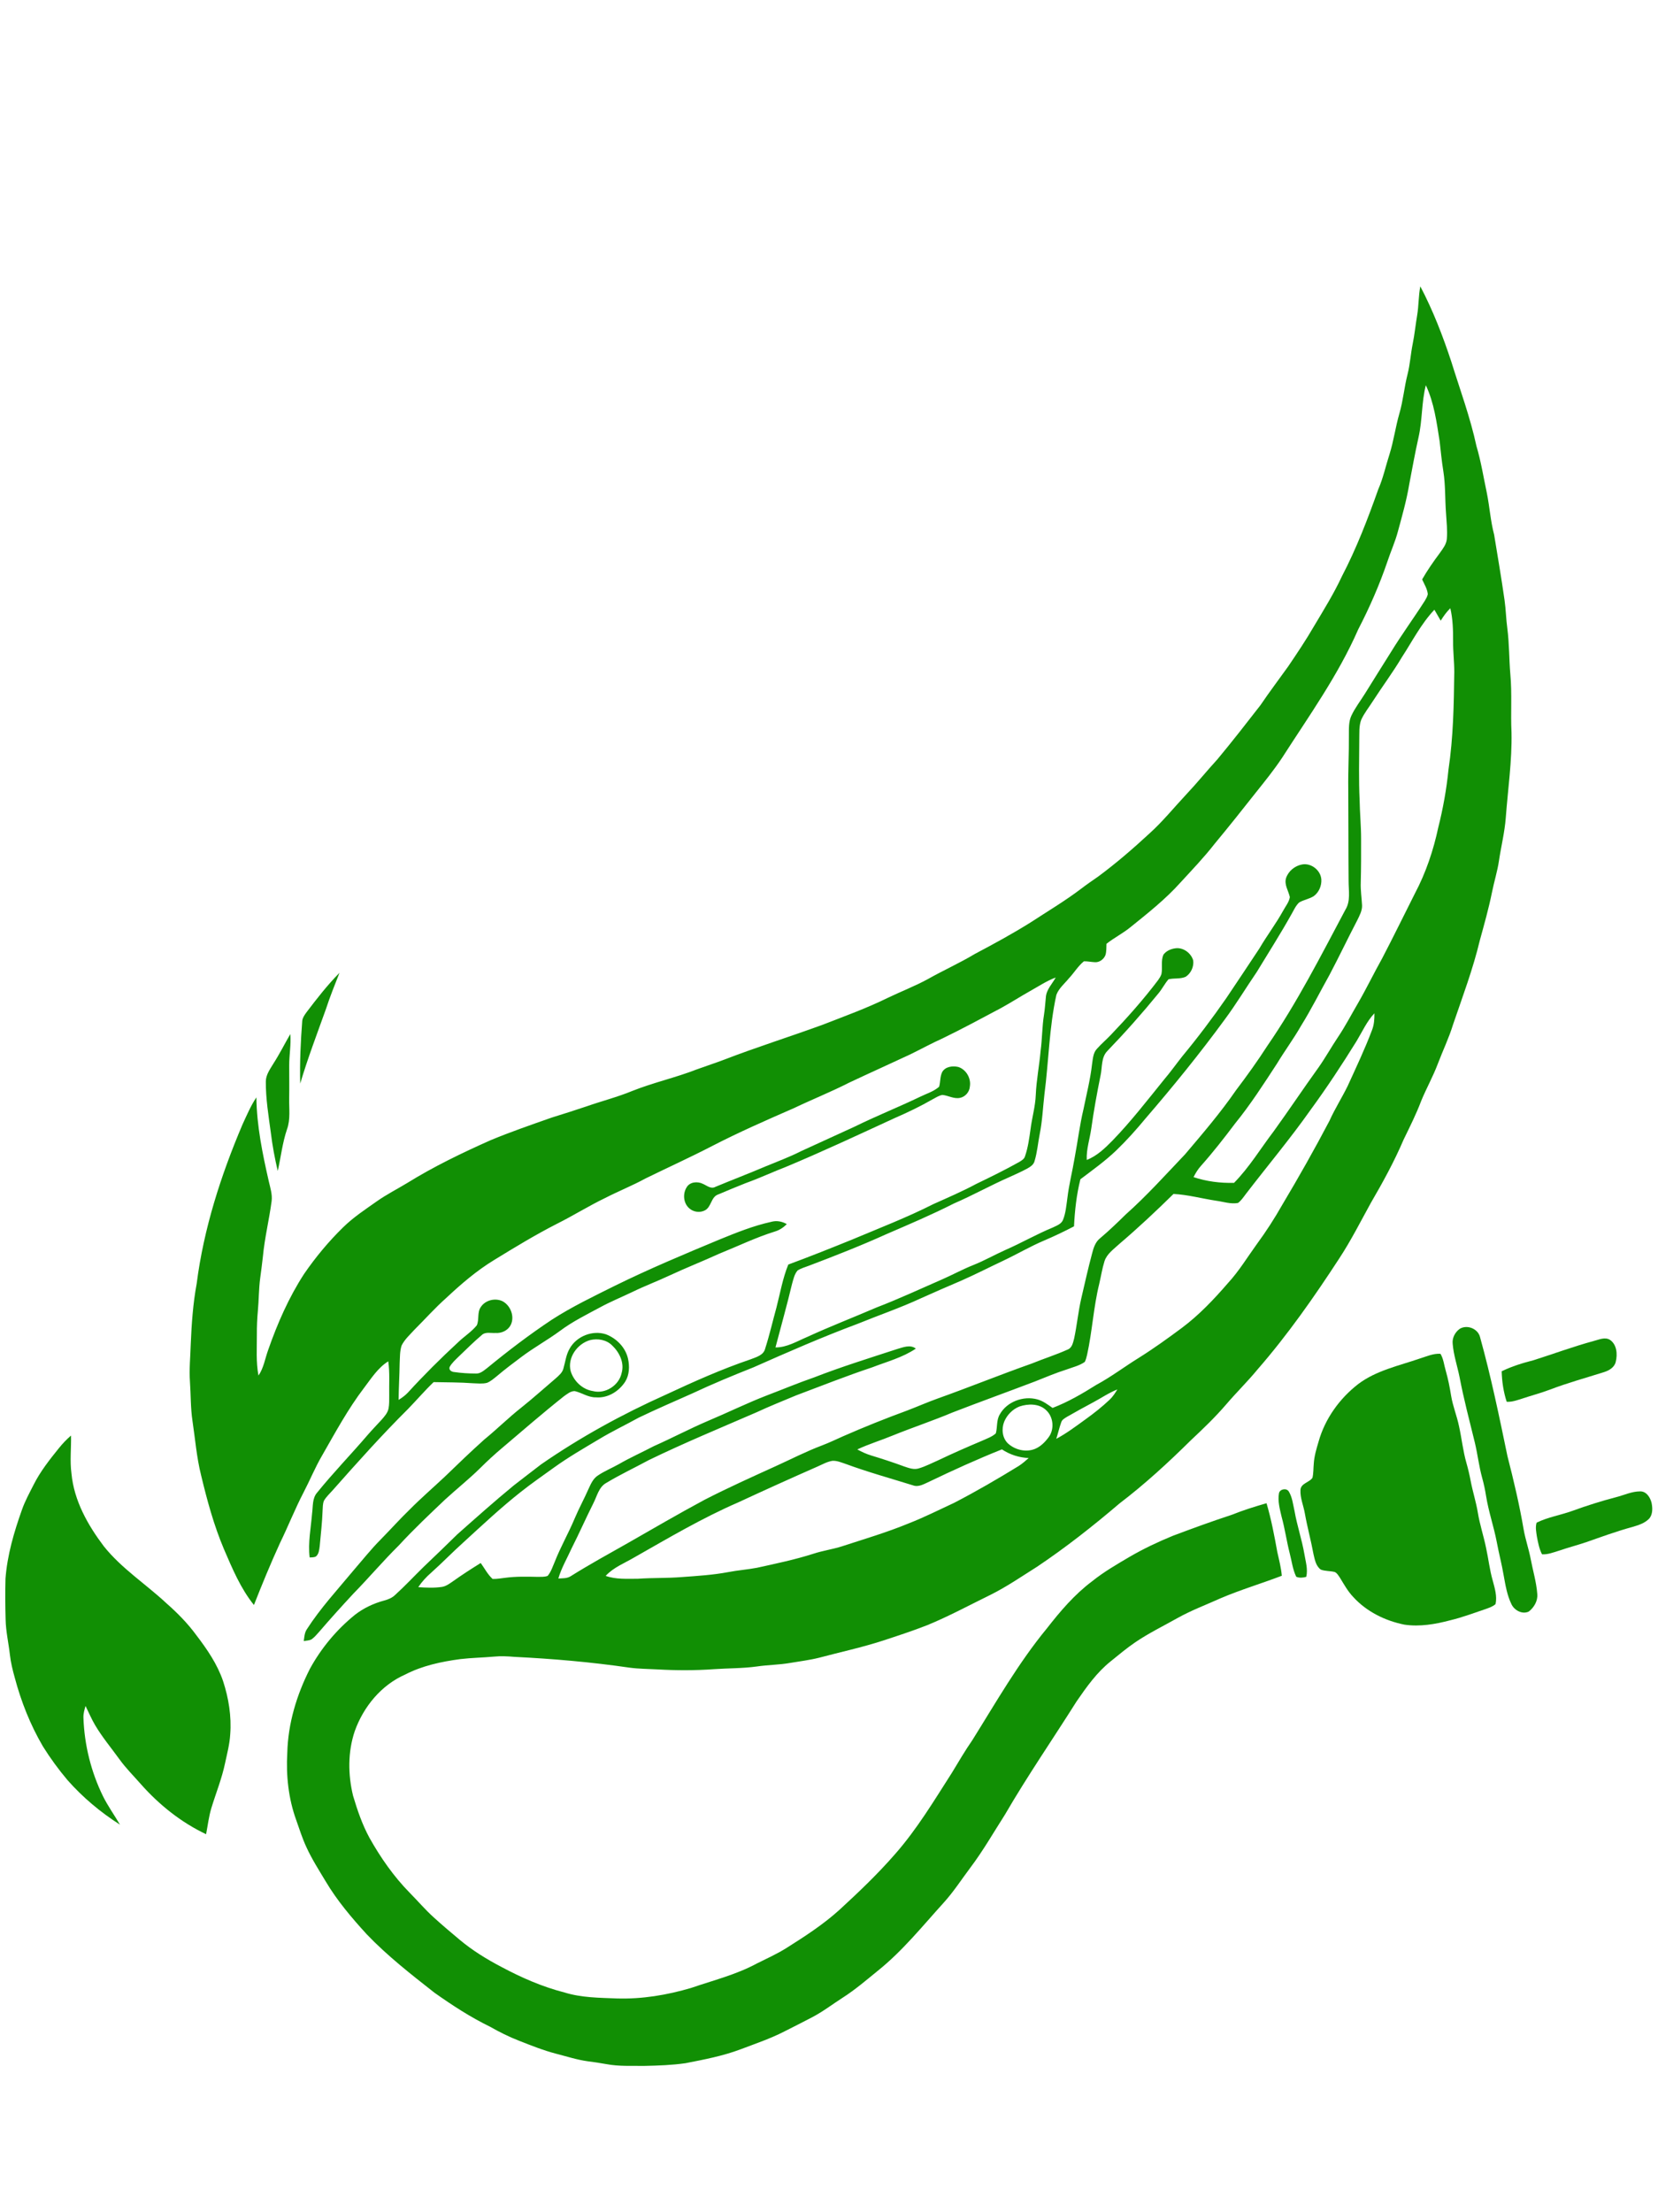
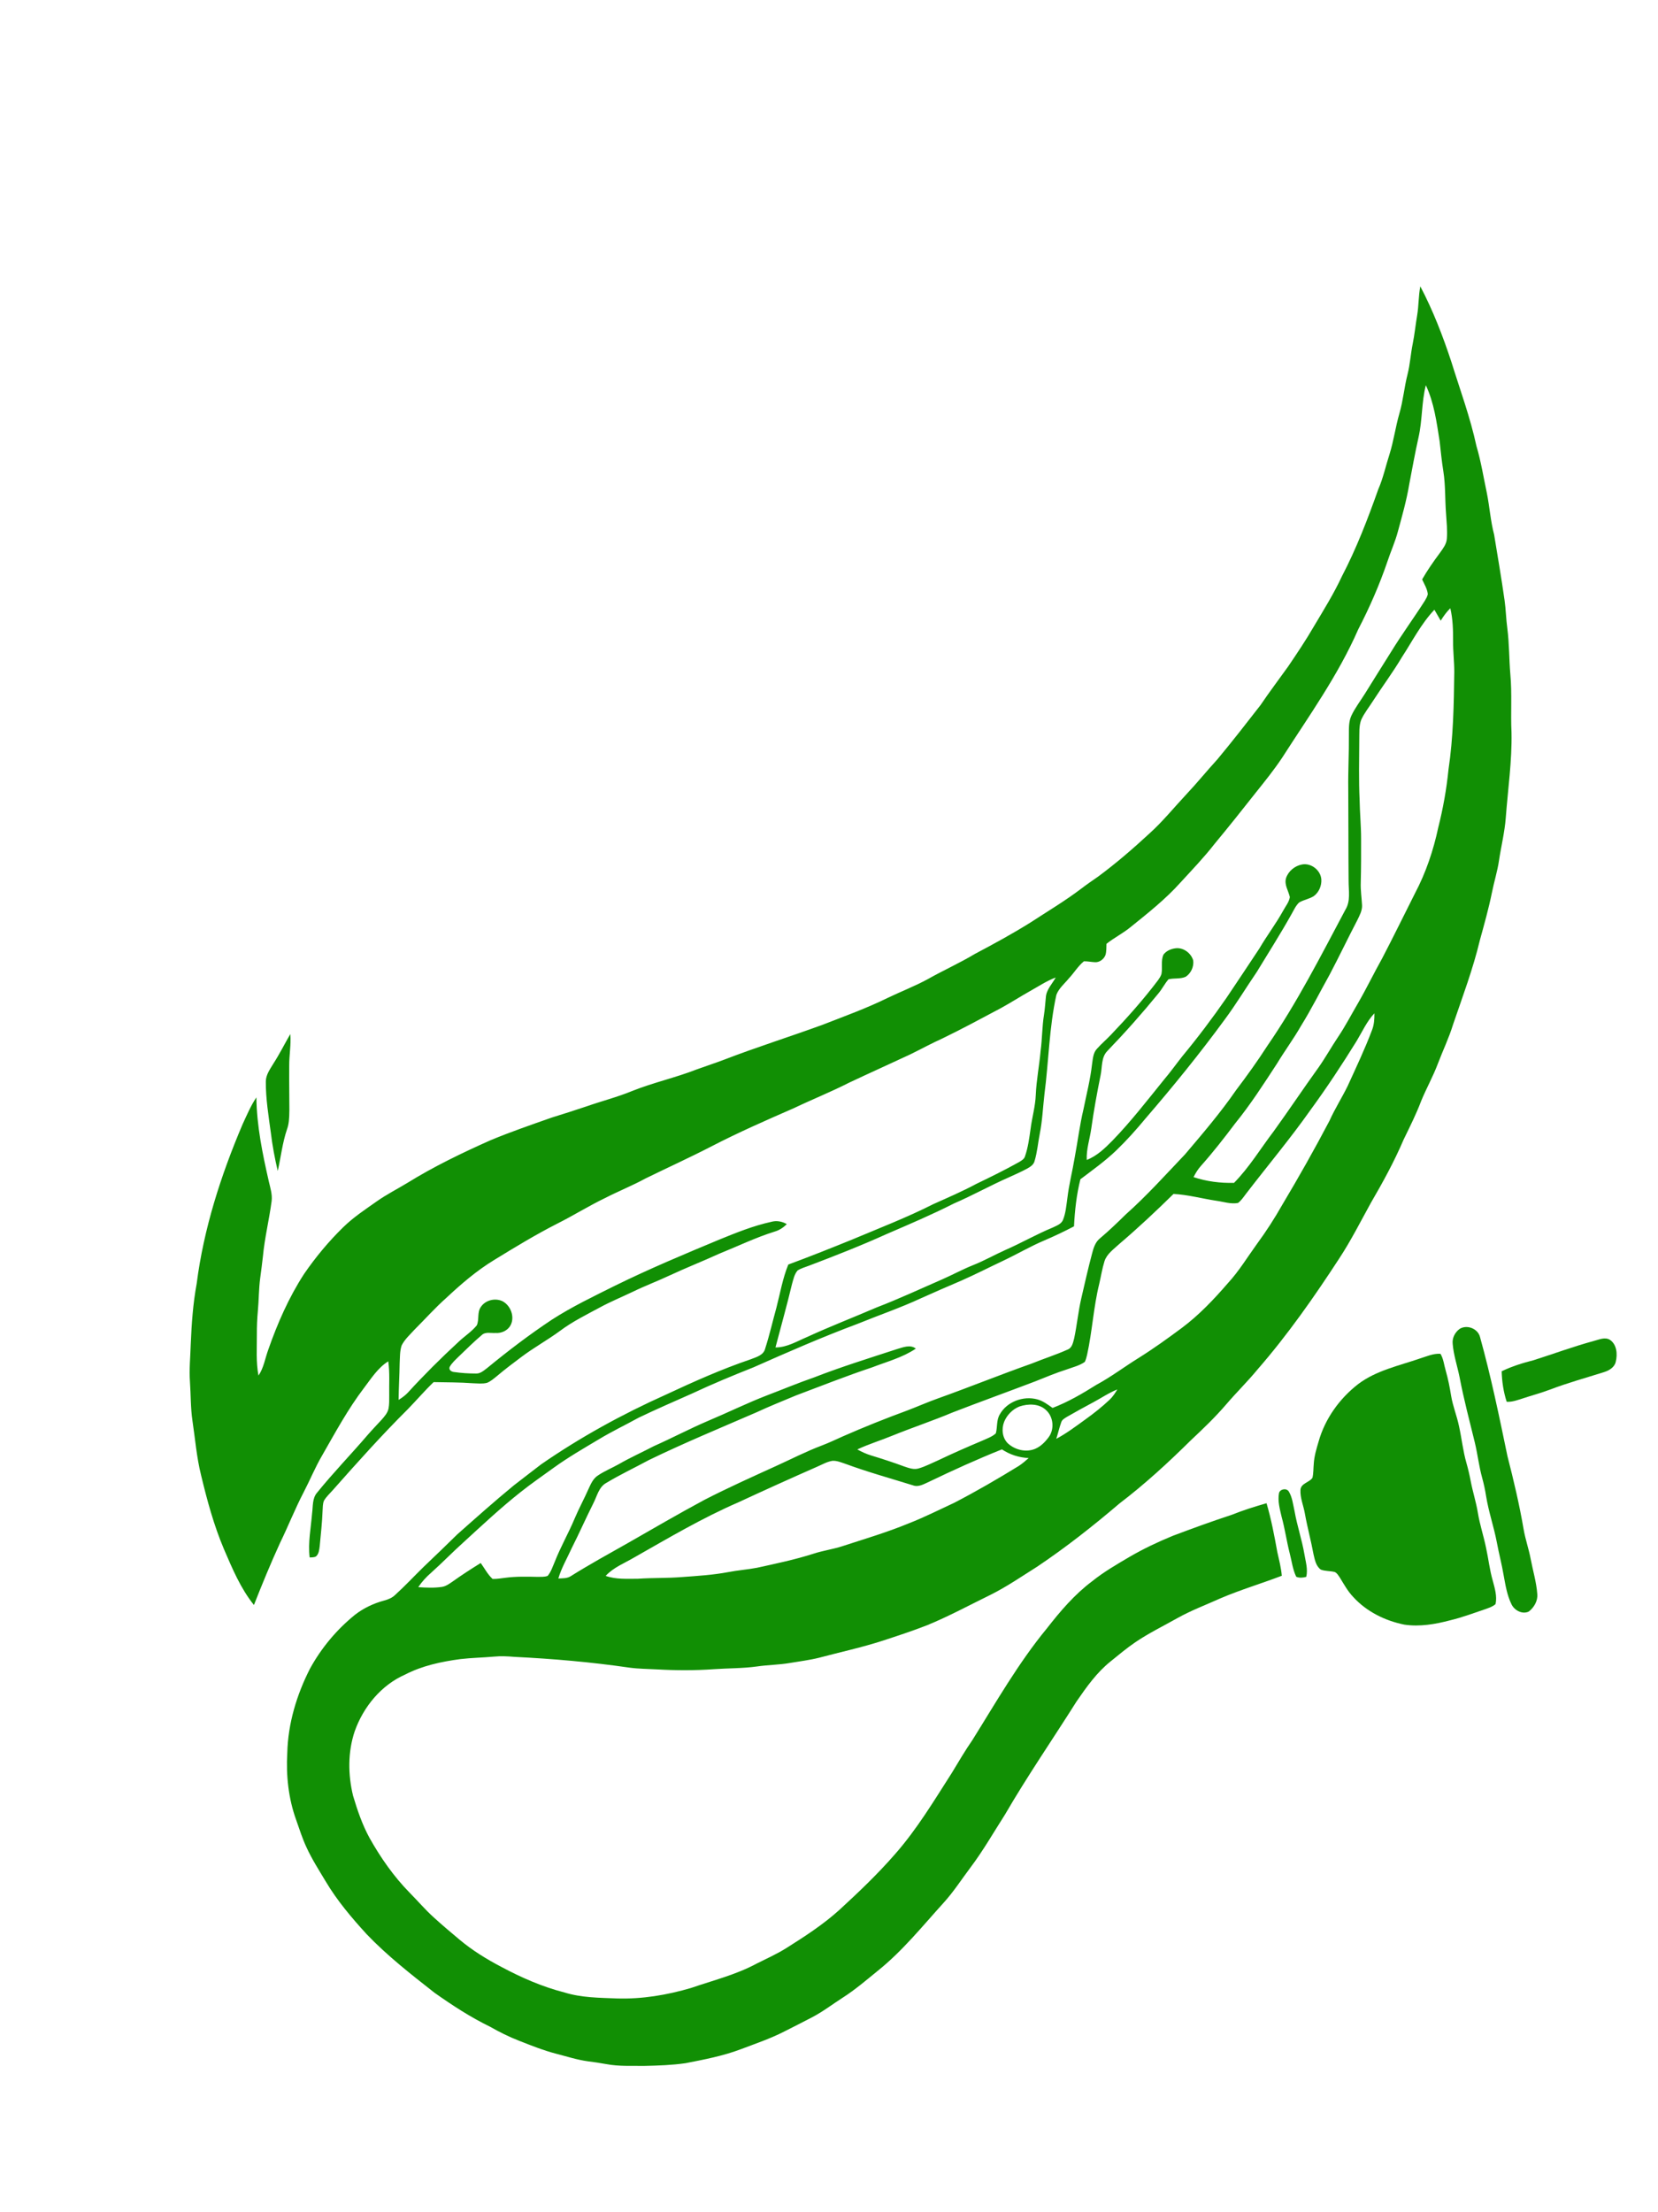
<svg xmlns="http://www.w3.org/2000/svg" width="1024pt" height="1366pt" viewBox="0 0 1024 1366" version="1.1">
  <g id="#118f04ff">
    <path fill="#118f04" opacity="1.00" d=" M 875.26 194.64 C 876.25 188.74 876.06 182.71 877.20 176.83 C 885.03 191.73 891.12 207.49 896.38 223.47 C 901.75 240.75 908.06 257.79 911.88 275.51 C 914.72 285.02 916.24 294.84 918.31 304.54 C 920.02 313.07 920.57 321.80 922.80 330.23 C 925.00 343.69 927.31 357.14 929.23 370.64 C 930.06 376.45 930.15 382.33 930.95 388.14 C 932.17 397.54 932.00 407.04 932.81 416.48 C 933.90 428.39 932.94 440.36 933.52 452.29 C 933.89 469.95 931.29 487.47 929.98 505.04 C 929.30 513.94 927.12 522.61 925.80 531.42 C 924.83 538.11 922.74 544.56 921.44 551.18 C 919.42 561.13 916.66 570.90 913.97 580.68 C 909.76 598.36 903.33 615.39 897.47 632.55 C 894.91 640.94 891.08 648.84 887.98 657.03 C 885.05 664.81 880.95 672.09 877.78 679.78 C 874.69 688.02 870.71 695.86 866.88 703.78 C 861.12 717.25 854.07 730.12 846.70 742.76 C 840.33 754.31 834.38 766.12 827.13 777.16 C 811.65 800.93 795.33 824.26 776.69 845.68 C 770.53 853.17 763.58 859.94 757.29 867.31 C 750.53 875.18 743.03 882.37 735.46 889.46 C 721.53 903.24 707.05 916.54 691.45 928.43 C 675.17 942.31 658.34 955.58 640.56 967.50 C 631.07 973.48 621.80 979.88 611.73 984.89 C 598.76 991.24 586.04 998.13 572.67 1003.63 C 563.65 1007.16 554.43 1010.18 545.23 1013.19 C 532.32 1017.39 519.03 1020.22 505.93 1023.72 C 500.02 1025.21 493.95 1025.92 487.96 1026.95 C 481.15 1028.13 474.22 1028.13 467.40 1029.14 C 458.57 1030.36 449.65 1030.18 440.78 1030.81 C 429.21 1031.64 417.58 1031.60 406.00 1030.94 C 400.29 1030.63 394.55 1030.62 388.88 1029.87 C 365.31 1026.43 341.56 1024.37 317.78 1023.20 C 313.57 1022.84 309.32 1022.62 305.10 1023.04 C 298.17 1023.67 291.20 1023.75 284.29 1024.58 C 272.57 1026.15 260.80 1028.64 250.23 1034.12 C 235.43 1040.62 224.45 1054.05 219.09 1069.10 C 214.77 1081.89 214.89 1095.92 218.05 1108.95 C 220.71 1117.87 223.73 1126.75 228.19 1134.95 C 235.07 1147.21 243.20 1158.87 253.08 1168.92 C 258.05 1173.94 262.64 1179.35 267.90 1184.10 C 273.14 1188.87 278.56 1193.44 284.00 1197.99 C 291.79 1204.49 300.47 1209.85 309.44 1214.55 C 321.88 1221.22 334.92 1226.94 348.63 1230.45 C 359.10 1233.70 370.15 1233.71 381.00 1234.14 C 396.50 1234.62 411.94 1232.04 426.77 1227.67 C 440.43 1222.97 454.64 1219.48 467.41 1212.57 C 473.62 1209.45 479.99 1206.63 485.86 1202.90 C 497.18 1195.76 508.49 1188.44 518.44 1179.43 C 530.42 1168.43 542.21 1157.18 552.89 1144.90 C 566.37 1129.56 576.89 1111.98 587.87 1094.84 C 591.99 1088.02 596.02 1081.15 600.55 1074.59 C 615.21 1051.16 628.95 1026.99 646.58 1005.60 C 654.86 994.97 663.70 984.59 674.55 976.48 C 681.70 970.73 689.66 966.12 697.55 961.48 C 706.16 956.46 715.19 952.19 724.41 948.41 C 736.45 943.89 748.54 939.46 760.77 935.46 C 767.77 932.64 774.97 930.39 782.22 928.31 C 785.16 938.23 787.06 948.43 788.91 958.61 C 789.99 963.40 791.23 968.18 791.66 973.10 C 779.15 977.90 766.26 981.71 753.92 986.98 C 744.96 991.03 735.71 994.47 727.12 999.29 C 718.43 1004.19 709.42 1008.56 701.17 1014.18 C 695.85 1017.79 690.94 1021.93 685.95 1025.97 C 677.40 1032.79 671.02 1041.83 664.87 1050.76 C 650.17 1074.09 634.49 1096.80 620.64 1120.67 C 613.63 1131.61 607.18 1142.93 599.34 1153.32 C 593.90 1160.55 589.00 1168.20 582.91 1174.92 C 569.77 1189.40 557.43 1204.82 542.09 1217.09 C 535.06 1222.80 528.18 1228.74 520.52 1233.63 C 514.25 1237.64 508.34 1242.22 501.73 1245.68 C 496.00 1248.69 490.23 1251.59 484.46 1254.51 C 475.78 1258.97 466.51 1262.09 457.41 1265.54 C 446.45 1269.68 434.90 1271.87 423.44 1274.11 C 415.04 1275.33 406.52 1275.61 398.03 1275.79 C 390.22 1275.68 382.32 1276.16 374.59 1274.71 C 370.77 1273.99 366.91 1273.46 363.06 1272.95 C 356.44 1272.06 350.08 1269.96 343.63 1268.32 C 335.75 1266.27 328.17 1263.25 320.61 1260.27 C 314.39 1257.85 308.41 1254.87 302.61 1251.57 C 290.54 1245.70 279.27 1238.34 268.33 1230.60 C 253.85 1219.23 239.25 1207.85 226.50 1194.51 C 217.18 1184.33 208.20 1173.72 201.13 1161.82 C 196.98 1154.90 192.61 1148.08 189.25 1140.73 C 186.72 1135.30 184.91 1129.57 182.93 1123.93 C 178.15 1110.73 176.63 1096.51 177.43 1082.55 C 177.86 1064.38 183.24 1046.59 191.45 1030.48 C 198.44 1017.73 207.93 1006.36 219.23 997.21 C 224.54 993.09 230.73 990.16 237.21 988.43 C 239.69 987.77 242.14 986.79 244.01 984.98 C 250.12 979.44 255.73 973.39 261.63 967.63 C 268.63 960.96 275.61 954.26 282.50 947.48 C 293.99 937.30 305.45 927.07 317.32 917.32 C 322.98 913.00 328.55 908.57 334.23 904.29 C 358.45 887.53 384.38 873.32 411.24 861.27 C 428.34 853.29 445.60 845.56 463.49 839.48 C 467.00 838.09 471.63 837.00 472.60 832.75 C 475.28 824.42 477.22 815.87 479.55 807.44 C 481.84 798.55 483.39 789.45 486.86 780.92 C 500.17 776.00 513.34 770.75 526.48 765.41 C 543.22 758.36 560.21 751.83 576.42 743.61 C 585.38 739.60 594.39 735.72 603.04 731.08 C 611.98 726.78 620.89 722.39 629.55 717.55 C 630.96 716.66 632.62 715.75 633.08 714.00 C 634.96 708.57 635.68 702.82 636.50 697.16 C 637.38 690.11 639.45 683.23 639.71 676.10 C 640.10 667.00 641.90 658.05 642.69 648.98 C 643.70 641.53 643.59 633.98 644.80 626.56 C 645.36 623.05 645.54 619.50 645.92 615.98 C 646.19 611.18 649.82 607.65 652.03 603.66 C 646.36 605.75 641.35 609.17 636.10 612.08 C 630.16 615.42 624.42 619.12 618.44 622.41 C 606.44 628.79 594.48 635.27 582.24 641.20 C 575.42 644.27 568.85 647.87 562.13 651.16 C 549.59 657.03 536.95 662.69 524.43 668.60 C 513.27 674.29 501.62 678.94 490.32 684.34 C 473.30 691.76 456.28 699.23 439.77 707.75 C 426.25 714.75 412.38 721.04 398.70 727.74 C 390.63 732.16 382.07 735.55 373.89 739.76 C 363.63 744.68 353.99 750.76 343.82 755.83 C 330.56 762.60 317.85 770.35 305.16 778.13 C 294.38 784.69 284.76 792.97 275.57 801.58 C 268.69 807.68 262.57 814.57 256.07 821.06 C 253.24 824.17 249.98 827.06 248.06 830.86 C 246.86 834.43 247.05 838.29 246.83 842.01 C 246.73 849.51 246.25 857.00 246.19 864.50 C 248.27 863.19 250.28 861.76 251.95 859.96 C 261.82 849.16 272.19 838.83 282.94 828.91 C 286.67 825.30 291.20 822.50 294.49 818.44 C 296.07 814.88 294.59 810.40 297.00 807.08 C 299.82 802.83 305.89 801.39 310.42 803.60 C 315.42 806.29 318.02 813.15 315.38 818.33 C 313.63 821.69 309.73 823.46 306.03 823.17 C 303.18 823.38 299.77 822.28 297.48 824.52 C 292.62 828.62 288.13 833.15 283.52 837.53 C 281.45 839.60 279.16 841.55 277.72 844.13 C 276.98 845.95 278.84 847.18 280.45 847.29 C 284.94 847.94 289.50 848.22 294.05 848.22 C 296.75 848.33 298.83 846.35 300.85 844.85 C 313.73 834.27 326.99 824.16 340.88 814.94 C 353.32 806.92 366.70 800.53 379.92 793.94 C 401.04 783.55 422.75 774.46 444.47 765.42 C 454.83 761.19 465.30 756.98 476.26 754.56 C 479.57 753.63 483.00 754.22 485.94 755.97 C 483.84 758.04 481.35 759.73 478.49 760.55 C 466.70 764.23 455.58 769.65 444.15 774.25 C 434.04 778.88 423.68 782.93 413.60 787.64 C 406.07 791.17 398.28 794.10 390.80 797.74 C 384.02 800.99 377.05 803.83 370.44 807.44 C 362.08 811.94 353.50 816.17 345.88 821.88 C 338.13 827.57 329.68 832.21 322.00 838.00 C 316.88 841.84 311.74 845.68 306.86 849.84 C 304.95 851.36 303.08 853.05 300.78 853.97 C 297.92 854.70 294.93 854.30 292.02 854.22 C 283.96 853.63 275.89 853.68 267.82 853.52 C 262.31 858.79 257.37 864.59 252.06 870.05 C 235.82 886.19 220.55 903.27 205.38 920.41 C 203.54 922.50 201.39 924.39 200.03 926.87 C 199.29 928.77 199.38 930.86 199.23 932.89 C 198.99 940.24 198.10 947.55 197.45 954.88 C 197.14 957.07 196.96 959.61 195.17 961.17 C 193.98 961.83 192.56 961.74 191.25 961.81 C 190.13 952.71 192.04 943.56 192.76 934.48 C 193.35 930.21 192.80 925.31 195.81 921.82 C 205.77 909.50 216.82 898.13 227.12 886.10 C 229.90 882.88 232.87 879.84 235.73 876.71 C 237.50 874.68 239.42 872.54 239.97 869.82 C 240.46 867.24 240.37 864.60 240.38 862.00 C 240.24 854.89 240.81 847.74 239.80 840.68 C 233.44 844.65 229.38 851.10 224.94 856.95 C 214.94 870.06 207.09 884.62 198.91 898.89 C 194.63 906.21 191.43 914.09 187.51 921.60 C 182.20 931.79 178.00 942.50 172.96 952.82 C 167.18 965.43 161.91 978.26 156.83 991.16 C 148.60 980.93 143.50 968.71 138.35 956.76 C 132.10 942.01 127.90 926.52 124.18 910.97 C 121.42 899.95 120.55 888.59 118.86 877.38 C 117.68 869.42 117.88 861.35 117.32 853.35 C 116.76 845.57 117.59 837.80 117.81 830.03 C 118.33 817.54 119.19 805.03 121.47 792.72 C 125.81 758.79 136.38 725.95 149.71 694.55 C 152.36 688.82 154.81 682.96 158.34 677.69 C 158.57 695.32 162.16 712.63 166.06 729.75 C 166.97 733.66 168.26 737.64 167.76 741.72 C 166.24 753.21 163.44 764.51 162.36 776.06 C 161.89 780.48 161.28 784.89 160.70 789.30 C 159.80 796.00 159.89 802.78 159.26 809.51 C 158.81 814.33 158.61 819.17 158.64 824.01 C 158.69 832.50 158.03 841.07 159.64 849.47 C 162.92 844.70 163.71 838.86 165.67 833.54 C 171.36 817.24 178.35 801.30 187.76 786.78 C 194.87 776.42 202.94 766.70 211.93 757.92 C 218.23 751.73 225.64 746.88 232.82 741.81 C 238.79 737.61 245.32 734.31 251.55 730.53 C 267.98 720.35 285.44 711.95 303.08 704.10 C 315.50 698.94 328.22 694.57 340.90 690.11 C 348.07 687.88 355.23 685.62 362.34 683.21 C 371.71 679.94 381.37 677.49 390.56 673.69 C 403.58 668.50 417.33 665.50 430.38 660.39 C 436.00 658.33 441.72 656.51 447.32 654.37 C 467.37 646.64 487.89 640.21 508.07 632.84 C 521.54 627.58 535.17 622.68 548.16 616.29 C 556.37 612.35 564.88 609.06 572.90 604.73 C 582.51 599.28 592.63 594.78 602.11 589.09 C 613.79 582.91 625.42 576.60 636.62 569.57 C 647.07 562.74 657.84 556.35 667.79 548.78 C 671.20 546.16 674.77 543.75 678.29 541.28 C 689.33 533.12 699.72 524.13 709.80 514.82 C 718.06 507.39 725.06 498.71 732.64 490.61 C 739.28 483.58 745.35 476.04 751.89 468.91 C 760.99 457.97 769.74 446.73 778.47 435.49 C 783.95 427.38 789.85 419.58 795.55 411.63 C 801.10 403.43 806.63 395.21 811.59 386.63 C 817.60 376.55 823.82 366.56 828.78 355.90 C 837.78 338.66 844.76 320.45 851.25 302.14 C 854.31 295.14 855.86 287.64 858.21 280.41 C 860.78 272.21 861.88 263.66 864.26 255.42 C 866.61 247.44 867.27 239.10 869.34 231.05 C 870.90 224.89 871.24 218.52 872.51 212.31 C 873.69 206.47 874.26 200.52 875.26 194.64 M 880.60 237.88 C 877.93 248.50 878.51 259.58 876.07 270.22 C 873.91 279.79 872.22 289.45 870.36 299.08 C 868.73 308.92 865.99 318.52 863.38 328.13 C 861.70 334.54 858.92 340.57 856.86 346.85 C 851.95 361.25 845.83 375.22 838.83 388.73 C 826.50 416.96 808.45 442.09 791.89 467.90 C 786.88 475.42 781.20 482.46 775.57 489.51 C 767.19 500.13 758.78 510.72 750.14 521.12 C 743.60 529.52 736.23 537.19 729.05 545.02 C 719.89 555.26 709.06 563.81 698.40 572.41 C 693.69 576.32 688.15 579.05 683.37 582.85 C 683.28 585.11 683.40 587.44 682.79 589.65 C 681.83 592.37 678.95 594.51 676.01 594.19 C 673.80 594.08 671.63 593.59 669.43 593.65 C 665.80 596.61 663.39 600.74 660.20 604.13 C 657.51 607.44 653.96 610.28 652.43 614.37 C 647.96 634.58 647.71 655.37 645.05 675.83 C 644.11 683.97 643.77 692.19 642.16 700.24 C 641.04 705.85 640.62 711.62 638.93 717.10 C 638.37 719.26 636.40 720.52 634.59 721.55 C 630.89 723.59 627.01 725.26 623.18 727.02 C 611.67 732.08 600.69 738.23 589.15 743.21 C 575.66 750.05 561.75 755.98 547.87 761.96 C 532.06 769.12 515.91 775.46 499.69 781.61 C 497.28 782.53 494.73 783.21 492.55 784.62 C 490.59 786.95 490.00 790.07 489.16 792.93 C 486.04 806.06 482.35 819.05 478.94 832.11 C 486.07 832.14 492.23 828.28 498.59 825.61 C 512.69 819.13 527.17 813.54 541.41 807.41 C 555.17 802.14 568.52 795.89 582.03 790.01 C 588.44 787.20 594.60 783.83 601.11 781.24 C 607.87 778.55 614.19 774.94 620.82 771.97 C 630.73 767.65 640.11 762.22 650.11 758.10 C 652.43 756.94 655.35 756.03 656.47 753.46 C 658.23 749.19 658.56 744.52 659.21 740.00 C 660.19 731.55 662.35 723.30 663.73 714.92 C 665.62 704.93 666.83 694.81 669.19 684.91 C 671.05 675.72 673.40 666.61 674.45 657.28 C 674.98 653.94 675.07 650.14 677.58 647.57 C 680.27 644.59 683.31 641.97 686.08 639.08 C 696.37 628.32 706.27 617.17 715.25 605.29 C 716.06 604.11 716.89 602.90 717.32 601.53 C 718.11 597.60 716.90 593.36 718.51 589.60 C 720.24 587.21 723.19 585.95 726.06 585.61 C 730.86 585.00 735.64 588.59 736.94 593.13 C 737.44 596.98 735.53 601.15 732.25 603.23 C 728.93 604.70 725.14 603.92 721.68 604.76 C 719.35 607.47 717.75 610.72 715.46 613.47 C 705.46 625.73 694.94 637.58 683.97 648.97 C 680.01 652.94 680.84 658.96 679.74 664.01 C 677.53 674.93 675.52 685.90 673.98 696.94 C 673.08 703.41 670.86 709.70 671.19 716.31 C 677.57 713.85 682.51 709.00 687.22 704.22 C 698.57 692.47 708.57 679.53 718.83 666.84 C 722.85 662.13 726.42 657.08 730.26 652.24 C 739.81 640.70 748.83 628.72 757.36 616.42 C 764.20 606.23 771.01 596.03 777.77 585.80 C 782.40 577.86 787.99 570.54 792.45 562.49 C 793.90 559.72 796.15 557.16 796.62 554.00 C 795.79 550.12 793.05 546.39 794.27 542.28 C 795.68 537.96 799.74 534.64 804.19 533.85 C 809.80 532.82 815.64 537.39 816.07 543.06 C 816.32 546.96 814.60 551.06 811.41 553.38 C 808.63 555.20 805.22 555.64 802.38 557.32 C 800.22 559.30 799.08 562.10 797.62 564.59 C 790.86 576.71 783.37 588.40 776.19 600.26 C 769.56 609.95 763.50 620.03 756.50 629.48 C 741.09 650.54 724.64 670.82 707.60 690.58 C 701.89 697.49 695.90 704.19 689.44 710.42 C 682.58 717.00 674.83 722.53 667.26 728.26 C 664.87 737.77 663.81 747.54 663.32 757.33 C 657.33 760.47 651.22 763.38 645.00 766.03 C 636.29 769.71 628.14 774.53 619.60 778.56 C 611.02 782.60 602.58 786.94 593.90 790.77 C 585.47 794.33 577.11 798.04 568.76 801.76 C 556.01 807.68 542.68 812.22 529.67 817.53 C 507.89 825.66 486.58 834.98 465.34 844.40 C 452.60 849.46 439.93 854.70 427.52 860.53 C 416.47 865.46 405.34 870.24 394.44 875.49 C 386.29 880.00 377.86 884.00 369.88 888.83 C 360.53 894.41 351.08 899.86 342.24 906.22 C 335.28 911.25 328.21 916.12 321.49 921.47 C 309.25 931.14 297.87 941.83 286.36 952.35 C 279.51 958.49 273.13 965.13 266.26 971.25 C 263.25 973.87 260.53 976.82 258.32 980.15 C 263.18 980.47 268.10 980.71 272.94 979.99 C 275.47 979.60 277.57 978.01 279.63 976.61 C 285.24 972.59 291.05 968.86 296.90 965.23 C 299.28 968.53 301.18 972.27 304.20 975.06 C 306.82 975.20 309.40 974.64 311.99 974.37 C 318.64 973.48 325.37 973.64 332.06 973.79 C 334.11 973.74 336.26 973.93 338.23 973.19 C 340.35 970.71 341.30 967.50 342.59 964.56 C 346.15 955.42 351.09 946.90 354.87 937.85 C 357.51 931.60 360.77 925.65 363.50 919.44 C 364.90 916.42 366.30 913.12 369.20 911.24 C 373.28 908.45 377.90 906.61 382.19 904.19 C 389.22 900.12 396.65 896.83 403.83 893.06 C 415.12 888.05 426.04 882.26 437.41 877.41 C 449.58 872.30 461.43 866.44 473.76 861.69 C 483.43 858.02 492.97 854.01 502.76 850.63 C 519.62 844.06 536.93 838.70 554.13 833.08 C 557.82 832.04 562.15 830.14 565.63 832.83 C 557.42 838.38 547.73 840.89 538.60 844.43 C 522.78 849.69 507.29 855.86 491.69 861.72 C 483.52 865.15 475.27 868.42 467.23 872.17 C 444.97 881.82 422.53 891.09 400.69 901.69 C 392.02 906.39 383.07 910.58 374.62 915.67 C 369.80 918.22 368.74 923.98 366.42 928.44 C 361.82 937.57 357.72 946.94 353.09 956.06 C 350.29 962.28 346.76 968.21 344.84 974.80 C 347.40 974.62 350.19 974.86 352.45 973.40 C 364.00 966.15 375.97 959.59 387.84 952.87 C 403.54 943.90 419.14 934.78 435.08 926.23 C 449.57 918.77 464.45 912.10 479.28 905.34 C 488.72 901.06 497.96 896.28 507.68 892.63 C 512.14 890.93 516.45 888.87 520.81 886.92 C 533.78 881.23 546.94 875.96 560.25 871.08 C 566.68 868.64 572.96 865.84 579.44 863.54 C 598.80 856.63 617.85 848.90 637.23 842.05 C 644.55 839.06 652.13 836.69 659.34 833.44 C 662.20 832.38 662.71 829.09 663.42 826.51 C 665.15 818.35 665.92 810.02 667.79 801.90 C 669.92 792.69 671.98 783.47 674.42 774.34 C 675.33 770.74 676.47 766.93 679.55 764.58 C 684.96 760.00 690.07 755.10 695.12 750.12 C 708.18 738.52 719.86 725.50 731.89 712.87 C 742.79 700.02 753.78 687.20 763.35 673.31 C 770.13 664.36 776.69 655.24 782.77 645.79 C 801.13 619.19 815.76 590.29 830.93 561.81 C 834.26 556.43 832.88 549.94 832.91 543.99 C 832.75 524.99 832.83 505.99 832.70 486.99 C 832.55 475.99 833.19 465.00 833.09 454.00 C 833.12 449.91 832.88 445.60 834.70 441.81 C 837.00 436.98 840.31 432.74 843.12 428.20 C 848.33 419.75 853.64 411.36 858.91 402.94 C 865.56 392.06 873.12 381.77 879.98 371.02 C 880.73 369.72 881.57 368.40 881.83 366.89 C 881.48 363.62 879.67 360.75 878.32 357.82 C 881.61 352.09 885.40 346.67 889.35 341.37 C 891.15 338.80 893.28 336.16 893.57 332.90 C 894.03 327.62 893.41 322.33 893.09 317.06 C 892.41 308.39 892.79 299.65 891.43 291.05 C 890.42 284.88 889.84 278.65 889.13 272.45 C 887.28 260.73 885.72 248.72 880.60 237.88 M 889.80 383.30 C 888.52 381.03 887.23 378.78 885.90 376.54 C 877.71 385.18 872.31 395.92 865.84 405.82 C 860.31 415.15 853.80 423.84 847.92 432.96 C 845.50 436.79 842.59 440.35 840.70 444.50 C 839.20 448.49 839.63 452.87 839.50 457.06 C 839.42 469.36 839.15 481.67 839.71 493.97 C 839.84 501.98 840.64 509.97 840.63 517.99 C 840.66 526.99 840.66 535.99 840.42 544.98 C 840.23 549.68 840.97 554.33 841.22 559.01 C 841.38 562.34 839.69 565.34 838.29 568.25 C 832.41 579.50 826.97 590.97 821.03 602.19 C 815.20 612.62 809.85 623.33 803.54 633.49 C 798.98 641.48 793.48 648.89 788.72 656.77 C 780.49 669.38 772.34 682.10 762.82 693.80 C 756.11 702.71 749.25 711.52 741.84 719.85 C 739.91 721.95 738.42 724.40 737.14 726.93 C 745.19 729.62 753.68 730.69 762.16 730.47 C 771.59 720.89 778.54 709.28 786.65 698.63 C 796.05 685.63 804.93 672.27 814.31 659.26 C 818.61 653.15 822.24 646.61 826.39 640.41 C 830.88 633.76 834.56 626.61 838.62 619.68 C 843.92 610.53 848.51 601.00 853.67 591.77 C 860.59 578.53 867.13 565.09 873.86 551.76 C 880.63 538.99 885.27 525.16 888.28 511.05 C 891.24 499.31 893.39 487.38 894.59 475.34 C 897.57 455.37 897.93 435.15 898.18 415.00 C 898.20 408.67 897.38 402.38 897.45 396.05 C 897.47 389.21 897.31 382.30 895.73 375.61 C 893.41 377.89 891.50 380.54 889.80 383.30 M 837.86 642.89 C 828.88 657.38 819.51 671.62 809.44 685.38 C 796.83 703.26 782.74 720.03 769.43 737.38 C 767.96 739.31 766.60 741.41 764.63 742.88 C 760.13 743.73 755.62 742.12 751.18 741.52 C 742.36 740.20 733.71 737.77 724.77 737.32 C 713.93 747.98 702.83 758.39 691.25 768.25 C 687.88 771.43 683.62 774.25 682.14 778.88 C 680.70 783.46 679.99 788.22 678.89 792.89 C 675.34 807.27 674.59 822.15 671.41 836.60 C 671.04 838.10 670.69 839.65 669.98 841.05 C 666.64 843.39 662.58 844.32 658.80 845.71 C 652.13 847.82 645.68 850.55 639.19 853.13 C 622.25 859.58 605.19 865.73 588.29 872.27 C 576.15 877.38 563.63 881.53 551.42 886.47 C 544.16 889.48 536.61 891.75 529.49 895.09 C 532.22 896.61 535.08 897.93 538.09 898.84 C 544.92 900.91 551.72 903.13 558.42 905.61 C 561.34 906.60 564.52 907.80 567.61 906.76 C 571.82 905.50 575.72 903.41 579.74 901.67 C 588.60 897.44 597.59 893.51 606.63 889.70 C 609.51 888.37 612.65 887.35 615.03 885.18 C 616.10 881.32 615.32 876.99 617.49 873.44 C 621.90 865.55 632.06 861.85 640.65 864.18 C 644.19 865.13 647.13 867.41 650.08 869.47 C 659.65 865.81 668.52 860.61 677.17 855.18 C 686.31 850.26 694.58 843.94 703.40 838.50 C 712.56 832.76 721.33 826.44 730.00 819.99 C 740.60 812.06 749.74 802.40 758.37 792.41 C 765.20 785.01 770.40 776.36 776.28 768.24 C 781.99 760.49 787.20 752.38 791.95 744.01 C 802.11 726.98 811.87 709.72 821.09 692.16 C 824.42 684.74 828.82 677.86 832.38 670.56 C 837.55 659.21 842.92 647.92 847.33 636.25 C 848.66 632.92 848.91 629.30 848.85 625.76 C 844.15 630.75 841.37 637.09 837.86 642.89 M 675.11 866.04 C 669.68 868.93 664.30 871.91 658.97 874.96 C 657.59 875.85 655.89 876.67 655.41 878.39 C 654.21 881.72 653.46 885.19 652.36 888.55 C 658.79 885.13 664.61 880.71 670.49 876.46 C 675.70 872.72 680.74 868.74 685.39 864.32 C 687.30 862.50 688.74 860.28 690.09 858.05 C 684.79 860.12 680.11 863.40 675.11 866.04 M 629.54 868.61 C 625.33 870.32 621.89 873.84 620.17 878.05 C 618.44 882.45 619.00 888.07 622.56 891.43 C 626.88 895.35 633.44 896.98 638.98 894.86 C 642.56 893.47 645.36 890.64 647.61 887.61 C 651.33 882.73 650.66 875.02 646.13 870.88 C 641.81 866.66 634.91 866.77 629.54 868.61 M 573.88 915.02 C 570.75 916.39 567.39 918.59 563.86 917.27 C 549.92 912.93 535.83 909.04 522.12 903.98 C 519.54 903.12 516.92 901.98 514.15 902.12 C 510.83 902.65 507.87 904.36 504.83 905.70 C 488.46 912.90 472.15 920.27 455.93 927.80 C 433.71 937.43 412.85 949.79 391.83 961.73 C 385.77 965.32 378.93 967.89 374.06 973.19 C 380.45 975.45 387.36 974.95 394.02 974.95 C 403.02 974.31 412.06 974.65 421.05 973.92 C 430.64 973.22 440.26 972.64 449.73 970.86 C 455.64 969.71 461.66 969.29 467.58 968.16 C 479.29 965.58 491.06 963.14 502.49 959.47 C 508.19 957.60 514.17 956.78 519.88 954.97 C 533.83 950.42 547.92 946.28 561.49 940.66 C 570.97 936.95 580.05 932.35 589.28 928.08 C 602.91 921.02 616.19 913.29 629.26 905.26 C 631.43 903.84 633.39 902.13 635.32 900.42 C 629.41 900.14 623.72 898.33 618.79 895.06 C 603.57 901.15 588.65 907.92 573.88 915.02 Z" />
-     <path fill="#118f04" opacity="1.00" d=" M 189.24 625.21 C 195.66 616.75 202.19 608.33 209.67 600.77 C 206.74 608.20 203.75 615.62 201.27 623.23 C 195.81 638.48 190.02 653.61 185.42 669.16 C 185.07 656.19 185.69 643.25 186.68 630.33 C 186.93 628.38 188.14 626.76 189.24 625.21 Z" />
-     <path fill="#118f04" opacity="1.00" d=" M 168.84 656.84 C 172.65 650.94 175.78 644.64 179.30 638.58 C 179.85 645.07 178.59 651.52 178.62 658.02 C 178.61 664.68 178.72 671.35 178.60 678.02 C 178.45 684.49 179.52 691.18 177.25 697.42 C 174.42 705.76 173.49 714.56 171.54 723.12 C 169.71 715.35 168.23 707.49 167.28 699.56 C 165.85 689.07 164.12 678.57 164.18 667.95 C 164.16 663.75 166.79 660.28 168.84 656.84 Z" />
-     <path fill="#118f04" opacity="1.00" d=" M 581.94 661.97 C 583.92 658.62 588.41 658.08 591.88 658.91 C 596.74 660.49 599.85 665.95 599.00 670.97 C 598.77 674.32 596.20 677.34 592.88 677.99 C 589.12 678.77 585.68 676.51 582.02 676.18 C 579.79 676.58 577.87 677.88 575.90 678.92 C 568.35 683.26 560.50 687.03 552.51 690.49 C 530.53 700.61 508.61 710.87 486.29 720.23 C 477.65 723.57 469.26 727.51 460.54 730.64 C 454.90 732.92 449.24 735.19 443.65 737.59 C 439.04 739.11 439.46 745.32 435.38 747.45 C 432.31 749.07 428.29 748.54 425.73 746.22 C 422.03 743.07 421.55 737.16 424.11 733.17 C 426.07 729.83 430.87 729.44 434.07 731.07 C 436.54 732.10 439.07 734.50 441.87 732.93 C 452.04 728.69 462.34 724.78 472.48 720.45 C 479.99 717.32 487.64 714.54 494.89 710.83 C 505.87 705.77 516.89 700.80 527.87 695.74 C 541.15 689.19 554.92 683.72 568.26 677.32 C 572.22 675.37 576.65 674.07 580.01 671.11 C 580.89 668.12 580.52 664.80 581.94 661.97 Z" />
+     <path fill="#118f04" opacity="1.00" d=" M 168.84 656.84 C 172.65 650.94 175.78 644.64 179.30 638.58 C 179.85 645.07 178.59 651.52 178.62 658.02 C 178.45 684.49 179.52 691.18 177.25 697.42 C 174.42 705.76 173.49 714.56 171.54 723.12 C 169.71 715.35 168.23 707.49 167.28 699.56 C 165.85 689.07 164.12 678.57 164.18 667.95 C 164.16 663.75 166.79 660.28 168.84 656.84 Z" />
    <path fill="#118f04" opacity="1.00" d=" M 901.62 820.57 C 906.20 817.86 912.86 820.55 914.11 825.79 C 920.84 850.00 925.92 874.64 931.02 899.24 C 934.85 914.17 938.41 929.18 941.00 944.38 C 942.08 950.61 944.21 956.59 945.38 962.80 C 946.73 969.98 948.90 977.04 949.44 984.36 C 949.86 988.57 947.46 992.69 944.20 995.20 C 940.19 997.15 935.25 994.46 933.48 990.65 C 930.80 985.15 929.81 979.04 928.72 973.09 C 927.55 966.09 925.71 959.24 924.42 952.27 C 922.60 942.76 919.38 933.57 917.84 924.00 C 917.23 920.14 916.43 916.33 915.38 912.57 C 913.41 905.43 912.60 898.04 910.87 890.85 C 907.56 877.36 904.01 863.92 901.41 850.27 C 900.01 843.44 897.74 836.77 897.18 829.80 C 896.80 826.19 898.70 822.60 901.62 820.57 Z" />
-     <path fill="#118f04" opacity="1.00" d=" M 351.82 832.84 C 356.04 825.20 365.95 821.26 374.25 824.00 C 380.80 826.51 386.34 832.14 387.88 839.11 C 388.90 843.79 388.73 849.05 386.15 853.22 C 382.27 859.24 375.31 863.59 367.98 862.92 C 363.30 863.03 359.40 860.10 355.01 859.08 C 352.42 858.99 350.31 860.86 348.30 862.25 C 335.31 872.55 322.79 883.43 310.15 894.16 C 305.45 898.11 300.94 902.27 296.59 906.60 C 289.70 913.40 282.11 919.43 274.98 925.96 C 265.23 935.22 255.44 944.44 246.34 954.35 C 236.60 963.96 227.77 974.43 218.20 984.20 C 210.97 991.99 203.85 999.88 196.93 1007.94 C 195.52 1009.50 194.16 1011.15 192.43 1012.37 C 190.97 1013.18 189.21 1013.11 187.62 1013.45 C 187.93 1011.02 188.06 1008.44 189.40 1006.32 C 197.86 993.11 208.58 981.57 218.56 969.53 C 223.97 963.29 229.10 956.79 234.92 950.92 C 241.04 944.71 246.85 938.20 253.12 932.13 C 260.10 925.09 267.61 918.61 274.83 911.82 C 282.79 904.12 290.77 896.44 299.02 889.04 C 306.91 882.62 314.12 875.42 322.13 869.12 C 329.34 863.38 336.18 857.19 343.21 851.22 C 345.12 849.49 347.32 847.73 347.97 845.12 C 349.18 841.00 349.60 836.59 351.82 832.84 M 364.43 827.58 C 356.52 829.83 350.33 838.43 352.45 846.74 C 354.34 852.91 359.72 858.07 366.20 859.06 C 373.85 861.04 382.34 855.56 383.93 847.89 C 385.74 841.60 382.59 835.17 378.09 830.89 C 374.58 827.35 369.15 826.43 364.43 827.58 Z" />
    <path fill="#118f04" opacity="1.00" d=" M 984.23 828.14 C 987.48 827.35 991.23 825.43 994.40 827.47 C 998.60 830.38 999.04 836.29 997.93 840.88 C 997.19 844.43 993.77 846.38 990.57 847.38 C 979.42 850.91 968.11 854.00 957.17 858.19 C 951.48 860.33 945.58 861.87 939.82 863.81 C 936.81 864.74 933.74 865.88 930.55 865.66 C 928.57 859.58 927.62 853.20 927.45 846.83 C 933.74 843.76 940.43 841.71 947.20 839.98 C 959.55 836.06 971.72 831.55 984.23 828.14 Z" />
    <path fill="#118f04" opacity="1.00" d=" M 876.95 838.94 C 881.09 837.66 885.22 835.73 889.65 836.04 C 891.55 839.17 891.85 842.93 892.89 846.40 C 894.36 851.54 895.40 856.78 896.25 862.07 C 897.30 868.43 899.81 874.43 901.10 880.75 C 902.78 888.28 903.54 896.00 905.68 903.44 C 906.73 907.10 907.59 910.82 908.31 914.58 C 909.54 921.13 911.64 927.49 912.72 934.09 C 913.91 941.48 916.34 948.59 917.82 955.93 C 919.30 962.64 920.02 969.51 921.94 976.12 C 923.18 980.80 924.72 985.72 923.67 990.59 C 922.02 992.14 919.79 992.82 917.73 993.60 C 910.42 996.04 903.21 998.82 895.71 1000.60 C 886.52 1003.03 876.91 1004.71 867.42 1003.31 C 855.49 1000.92 844.02 995.28 835.77 986.21 C 832.42 982.71 830.08 978.45 827.58 974.35 C 826.66 973.06 825.86 971.48 824.37 970.80 C 821.54 970.05 818.50 970.36 815.76 969.31 C 812.72 967.16 812.04 963.19 811.24 959.82 C 809.70 951.40 807.41 943.14 805.91 934.72 C 805.08 929.85 802.95 925.15 803.18 920.15 C 803.39 915.95 808.65 915.55 810.59 912.61 C 811.27 909.77 811.12 906.82 811.40 903.94 C 811.68 899.27 813.03 894.76 814.36 890.31 C 818.31 876.21 827.26 863.71 838.78 854.77 C 849.97 846.31 863.95 843.43 876.95 838.94 Z" />
-     <path fill="#118f04" opacity="1.00" d=" M 36.34 894.35 C 38.61 891.51 41.13 888.89 43.87 886.51 C 44.04 894.35 43.08 902.22 44.15 910.03 C 45.71 926.69 54.19 941.77 64.11 954.89 C 75.08 968.65 90.09 978.24 102.85 990.16 C 109.59 996.08 115.91 1002.50 121.22 1009.75 C 127.88 1018.46 134.21 1027.68 137.77 1038.14 C 141.22 1048.70 143.04 1059.89 142.19 1071.01 C 141.84 1077.08 140.26 1082.98 138.99 1088.91 C 137.02 1098.34 133.37 1107.28 130.57 1116.47 C 128.96 1121.77 128.33 1127.29 127.29 1132.72 C 111.90 1125.43 98.37 1114.61 87.10 1101.91 C 82.59 1096.75 77.69 1091.91 73.68 1086.32 C 68.64 1079.34 63.08 1072.72 58.70 1065.29 C 56.46 1061.51 54.78 1057.43 52.83 1053.51 C 52.14 1055.86 51.43 1058.27 51.53 1060.76 C 52.10 1077.58 56.25 1094.28 63.67 1109.38 C 66.70 1115.45 70.68 1120.97 74.10 1126.82 C 62.11 1119.18 51.10 1109.98 41.70 1099.31 C 36.16 1092.75 31.08 1085.80 26.53 1078.52 C 18.74 1065.24 13.02 1050.79 9.08 1035.92 C 7.80 1031.35 6.67 1026.72 6.13 1022.00 C 5.32 1014.71 3.62 1007.52 3.47 1000.16 C 3.23 991.75 3.18 983.33 3.39 974.92 C 4.48 960.32 8.65 946.16 13.53 932.43 C 15.42 926.99 18.22 921.93 20.81 916.81 C 24.93 908.64 30.62 901.43 36.34 894.35 Z" />
    <path fill="#118f04" opacity="1.00" d=" M 789.90 922.20 C 790.41 919.57 794.41 918.77 795.93 920.98 C 798.19 924.68 798.59 929.14 799.55 933.30 C 801.11 942.21 804.07 950.79 805.60 959.70 C 806.36 964.33 807.89 969.09 806.76 973.79 C 804.74 974.33 802.52 974.57 800.56 973.72 C 798.37 969.17 797.81 964.07 796.54 959.23 C 794.62 951.76 793.59 944.10 791.53 936.67 C 790.44 931.95 789.05 927.05 789.90 922.20 Z" />
-     <path fill="#118f04" opacity="1.00" d=" M 997.90 924.64 C 1002.90 923.38 1007.73 921.00 1012.98 921.00 C 1016.84 920.92 1019.22 924.75 1020.03 928.09 C 1020.67 931.26 1020.82 935.05 1018.66 937.71 C 1015.89 940.70 1011.82 941.89 1008.03 943.02 C 998.39 945.64 989.02 949.10 979.59 952.39 C 973.98 954.28 968.25 955.77 962.65 957.69 C 959.31 958.71 955.92 960.07 952.37 959.86 C 950.61 956.47 949.93 952.67 949.21 948.96 C 948.79 946.12 948.15 943.14 949.02 940.33 C 956.00 936.88 963.82 935.67 971.12 933.04 C 979.91 929.83 988.84 927.01 997.90 924.64 Z" />
  </g>
</svg>